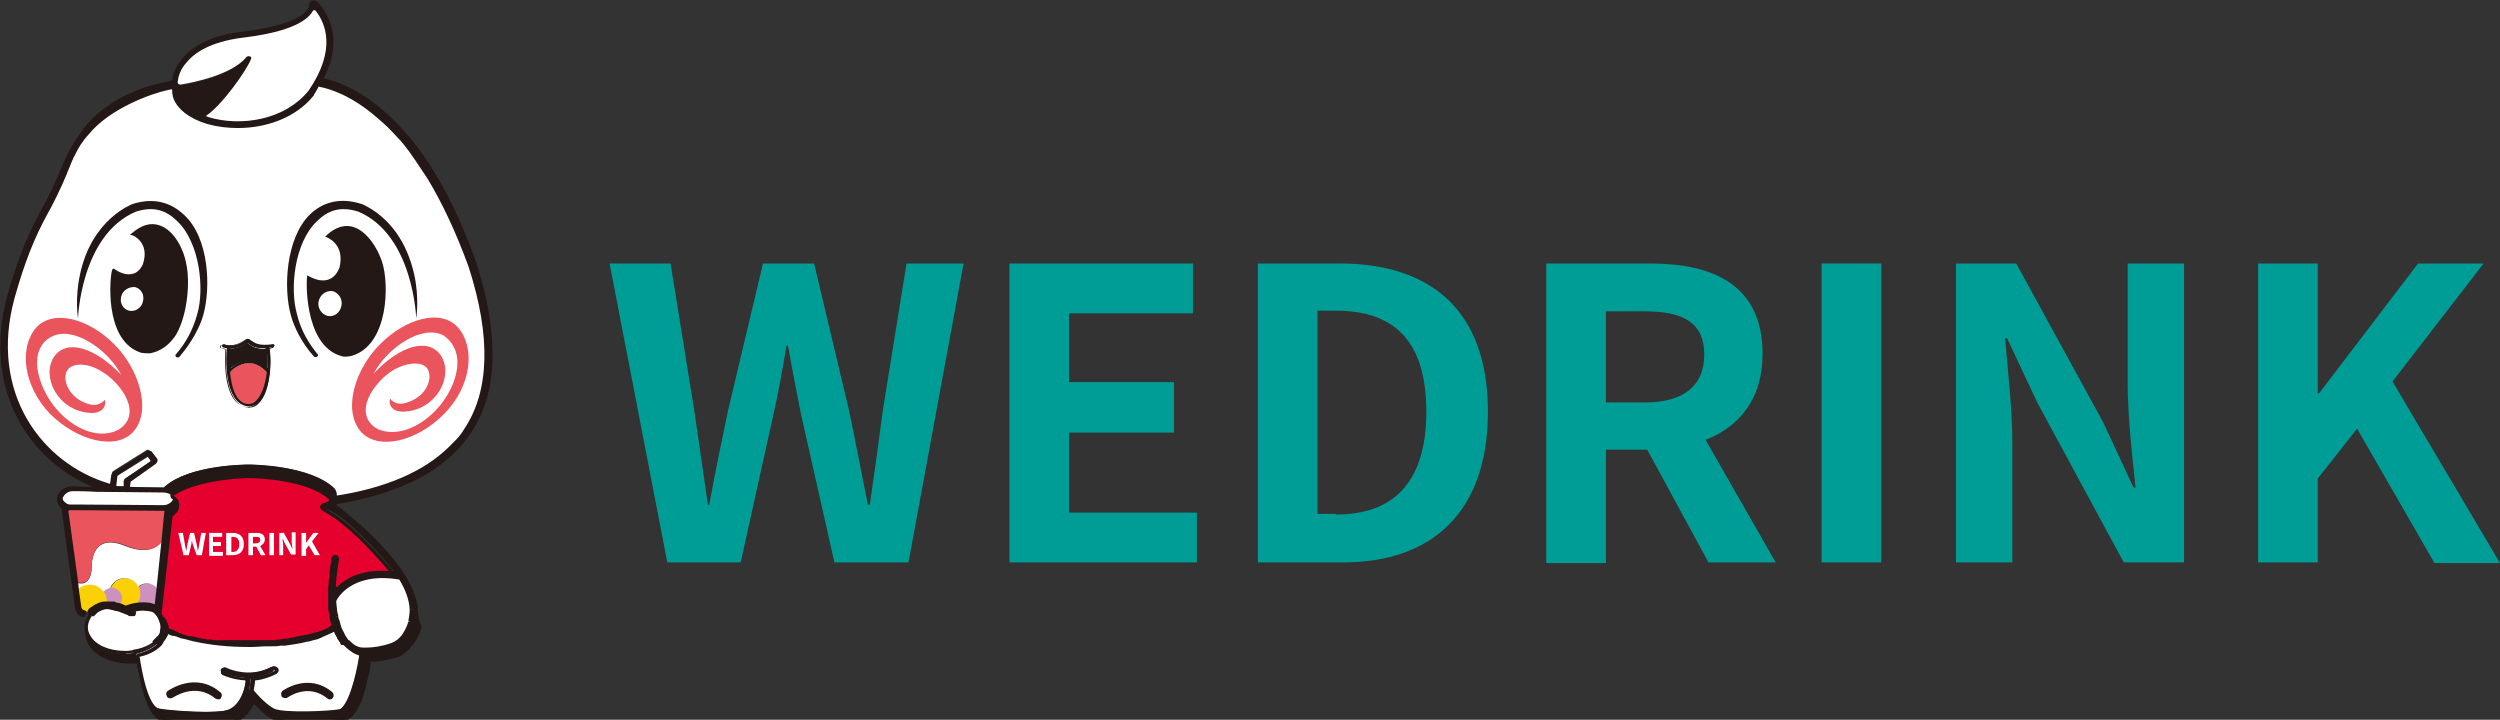
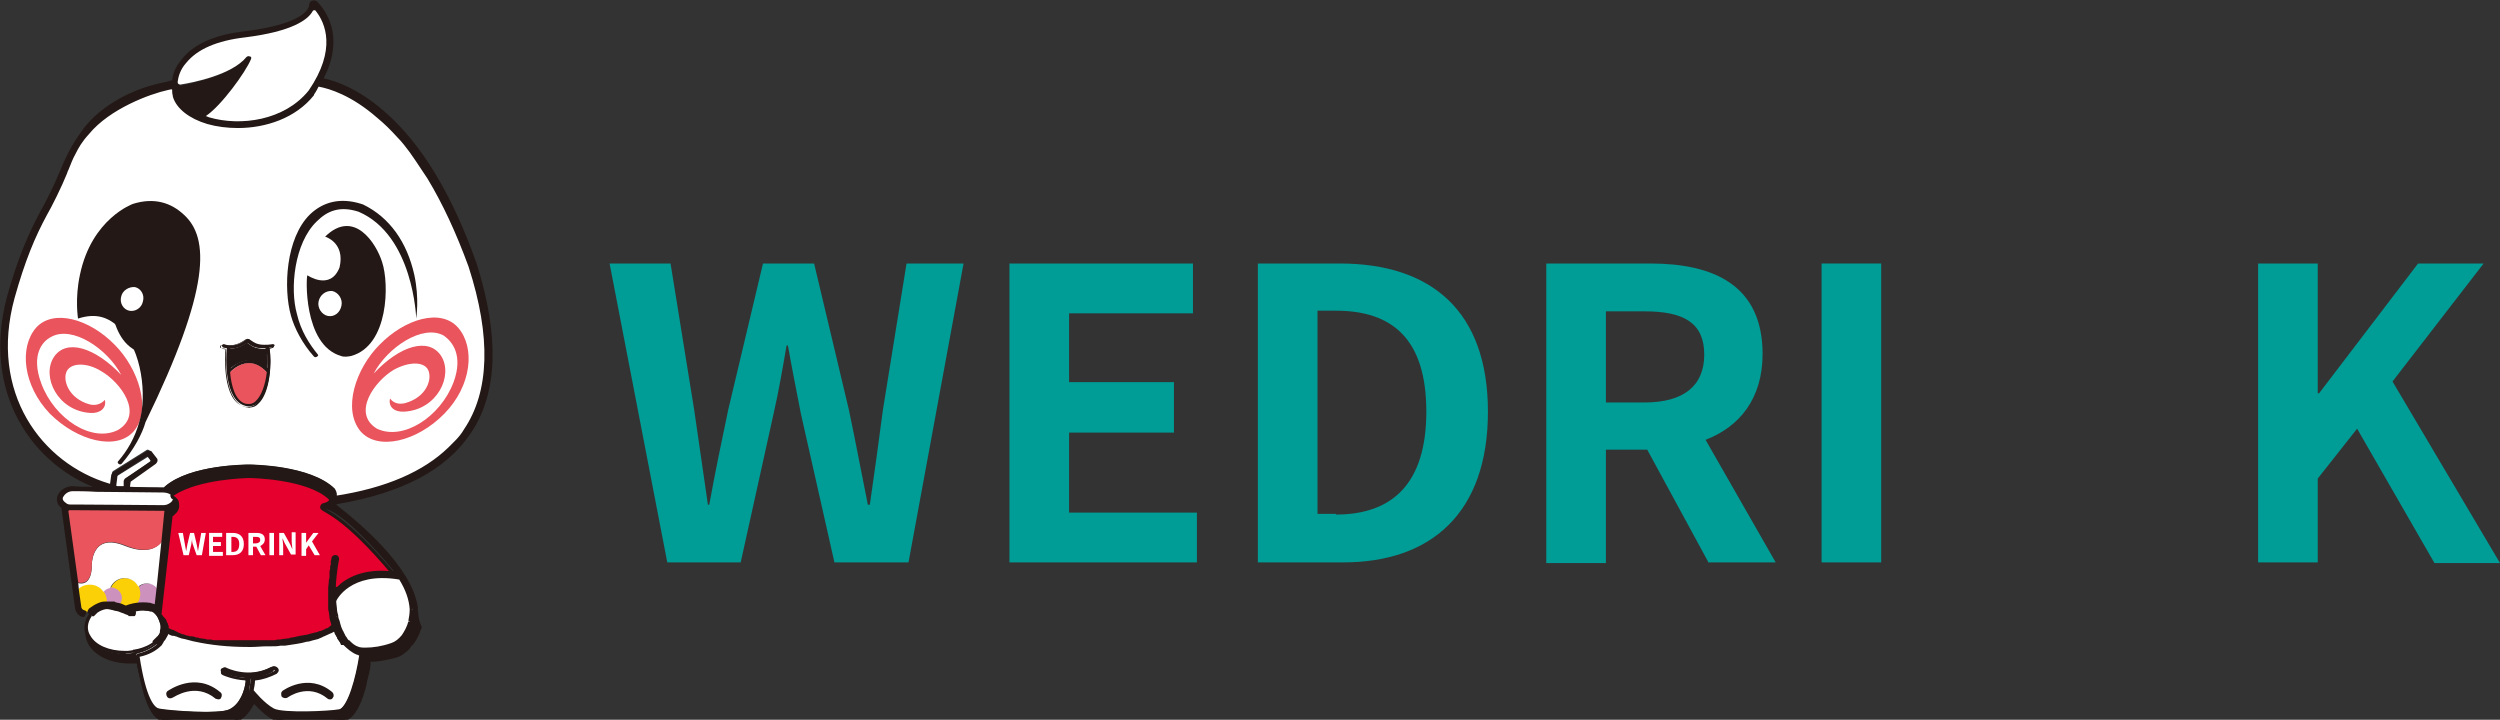
<svg xmlns="http://www.w3.org/2000/svg" version="1.1" id="图层_1" x="0px" y="0px" viewBox="0 0 381.4 109.8" style="enable-background:new 0 0 381.4 109.8;" xml:space="preserve">
  <rect x="0" y="0" width="381.4" height="109.8" fill="#333333" stroke="none" />
  <style type="text/css">
	.st0{fill:#009C96;}
	.st1{fill:#231815;}
	.st2{fill:#231815;stroke:#231815;stroke-width:0.465;stroke-miterlimit:10;}
	.st3{fill:#FFFFFF;}
	.st4{fill:#CD91BE;}
	.st5{fill:#FCD006;}
	.st6{fill:#E9545D;}
	.st7{fill:#231815;stroke:#231815;stroke-width:0.465;stroke-linecap:round;stroke-linejoin:round;stroke-miterlimit:10;}
	.st8{fill:#E5002D;stroke:#231815;stroke-width:0.465;stroke-linecap:round;stroke-linejoin:round;stroke-miterlimit:10;}
</style>
  <g>
    <path class="st0" d="M93,40.2h9.3l3.6,22.3c0.7,4.8,1.4,9.7,2.1,14.5h0.2c0.9-4.9,1.9-9.8,2.9-14.5l5.3-22.3h7.8l5.3,22.3   c1,4.7,1.9,9.6,2.9,14.5h0.3c0.7-4.9,1.4-9.8,2-14.5l3.6-22.3h8.7l-8.4,45.6h-11.3l-5.1-22.6c-0.7-3.6-1.4-7.1-2-10.5H120   c-0.6,3.5-1.2,7-2,10.5l-5,22.6h-11.2L93,40.2z" />
    <path class="st0" d="M154,40.2h28v7.6h-18.9v10.5h16V66h-16v12.2h19.5v7.6H154V40.2z" />
    <path class="st0" d="M191.9,40.2h12.5c13.9,0,22.6,7.2,22.6,22.6c0,15.4-8.6,23-22.1,23h-13V40.2z M203.8,78.5   c8.5,0,13.8-4.6,13.8-15.7c0-11.2-5.3-15.4-13.8-15.4H201v31H203.8z" />
    <path class="st0" d="M260.7,85.9l-9.4-17.3H245v17.3h-9.1V40.2h15.9c9.6,0,17.1,3.3,17.1,13.8c0,6.8-3.5,11.1-8.7,13.1l10.7,18.7   H260.7z M245,61.4h5.9c5.9,0,9.1-2.5,9.1-7.3c0-4.9-3.2-6.6-9.1-6.6H245V61.4z" />
    <path class="st0" d="M277.9,40.2h9.1v45.6h-9.1V40.2z" />
-     <path class="st0" d="M298.3,40.2h9.3l13.3,24.3l4.6,9.9h0.3c-0.5-4.7-1.2-10.8-1.2-16V40.2h8.6v45.6h-9.2l-13.2-24.4l-4.6-9.8h-0.3   c0.4,4.9,1.1,10.7,1.1,15.9v18.3h-8.6V40.2z" />
    <path class="st0" d="M344.5,40.2h9.1V60h0.2l15.1-19.8h10L365,58.2l16.4,27.7h-10l-11.8-20.5l-6,7.6v12.8h-9.1V40.2z" />
  </g>
  <g>
    <g>
      <g>
        <path class="st1" d="M33.6,106.3c-0.1,0.1-0.2,0.1-0.3,0.1c-0.1,0-0.2,0-0.2-0.1c-3.3-2.7-6.7-0.2-6.8-0.2     c-0.2,0.1-0.4,0.1-0.5-0.1c-0.1-0.2-0.1-0.4,0.1-0.5c0,0,4-2.9,7.7,0.2C33.7,105.9,33.7,106.2,33.6,106.3z" />
      </g>
      <g>
        <path class="st1" d="M50.7,106.4c-0.1,0.1-0.2,0.1-0.3,0.1c-0.1,0-0.2,0-0.2-0.1c-3.1-2.6-6.3-0.3-6.4-0.2     c-0.2,0.1-0.4,0.1-0.5-0.1c-0.1-0.2-0.1-0.4,0.1-0.5c0,0,3.8-2.7,7.3,0.2C50.8,106,50.8,106.2,50.7,106.4z" />
      </g>
      <g>
        <path class="st2" d="M63.5,92.8c-0.2,0-0.3,0.1-0.5,0.1h0c0,0-0.1,0-0.2,0V93c0,0,0,0,0,0c0,0.6,0,1.2-0.1,1.8l0,0.1     c-0.2,0.8-0.6,1.6-1,2.2c-0.4,0.6-1,1.1-1.7,1.3c-1.3,0.4-2.6,0.7-4,0.7c-0.5,0-1,0-1.5-0.3c-0.4-0.2-0.8-0.5-1.1-0.8L53,97.8v0     l0,0c-0.2-0.2-0.4-0.4-0.5-0.7c-0.1-0.1-0.2-0.3-0.2-0.4c-0.1-0.1-0.1-0.3-0.2-0.4c-0.2-0.3-0.3-0.7-0.4-1.1     c0-0.1-0.1-0.3-0.1-0.4c-0.1-0.3-0.1-0.5-0.2-0.7v-0.1c-0.1-0.4-0.1-0.7-0.2-1.1c0-0.1,0-0.2,0-0.3c0,0,0,0,0-0.1     c0-0.1,0-0.2,0-0.3V92h0c-0.1,0-0.2,0-0.3-0.1c-0.2,0-0.3-0.1-0.5-0.1c0,0.1,0,0.2,0,0.3v0.1c0,0.1,0,0.2,0,0.3     c0,0.2,0,0.4,0.1,0.6c0,0.3,0.1,0.6,0.1,0.9c0,0.1,0,0.2,0.1,0.4c0,0.1,0,0.2,0.1,0.3c0,0.2,0.1,0.4,0.1,0.6c0,0,0,0-0.1,0.1     c-0.1,0-0.2,0.1-0.3,0.2c0,0-0.1,0-0.1,0.1c-0.1,0.1-0.2,0.1-0.4,0.2c0,0,0,0-0.1,0c0,0-0.1,0-0.1,0.1c-0.1,0-0.1,0.1-0.2,0.1     c0,0,0,0-0.1,0c-0.2,0.1-0.3,0.2-0.6,0.2c-0.2,0.1-0.4,0.2-0.6,0.2c-0.1,0-0.3,0.1-0.4,0.1c-0.1,0-0.3,0.1-0.4,0.1     c-0.3,0.1-0.6,0.2-0.9,0.2c-0.1,0-0.3,0.1-0.5,0.1c0,0-0.1,0-0.1,0c-0.1,0-0.3,0.1-0.4,0.1c-0.2,0-0.3,0.1-0.5,0.1     c-0.1,0-0.3,0.1-0.5,0.1c-0.1,0-0.2,0-0.3,0.1l-0.9,0.1c-0.2,0-0.4,0.1-0.7,0.1c-0.2,0-0.4,0-0.6,0.1c0,0-0.1,0-0.1,0     c-0.2,0-0.3,0-0.5,0h0c-0.1,0-0.2,0-0.3,0h0c-0.1,0-0.1,0-0.1,0c-0.2,0-0.4,0-0.6,0c-0.2,0-0.3,0-0.5,0h-0.7c-0.1,0-0.3,0-0.4,0     h-0.7c-0.3,0-0.6,0-0.9,0h-0.6c-0.2,0-0.4,0-0.6,0c-0.2,0-0.4,0-0.6,0c-0.1,0-0.2,0-0.3,0c-0.2,0-0.3,0-0.5,0c0,0-0.1,0-0.1,0     c0,0,0,0,0,0c-0.1,0-0.2,0-0.3,0c-0.2,0-0.4,0-0.6,0c-0.1,0-0.1,0-0.2,0c-0.1,0-0.1,0-0.2,0c0,0-0.1,0-0.1,0c0,0-0.1,0-0.1,0     c-0.1,0-0.1,0-0.2,0c-0.2,0-0.4,0-0.6-0.1c-0.1,0-0.2,0-0.3,0c-0.1,0-0.2,0-0.2,0c-0.1,0-0.3,0-0.4-0.1c-0.3,0-0.6-0.1-0.8-0.1     c-0.1,0-0.2,0-0.3-0.1c0,0-0.1,0-0.1,0c-0.1,0-0.3,0-0.4-0.1c-0.1,0-0.3-0.1-0.4-0.1c-0.1,0-0.1,0-0.2,0c-0.1,0-0.1,0-0.2,0     c-0.1,0-0.2-0.1-0.3-0.1c0,0-0.1,0-0.1,0c-0.1,0-0.2-0.1-0.3-0.1c-0.1,0-0.1,0-0.2-0.1c0,0-0.1,0-0.1,0c-0.1,0-0.2,0-0.3-0.1     c-0.2-0.1-0.4-0.1-0.5-0.2c-0.2-0.1-0.4-0.2-0.6-0.3h0c-0.1-0.1-0.2-0.1-0.3-0.1c-0.2-0.1-0.3-0.1-0.4-0.2c0,0-0.1,0-0.1,0     c0,0,0,0-0.1,0c0,0-0.1-0.1-0.1-0.1l0,0c0,0,0,0,0,0v0c0-0.1,0-0.3,0-0.4v0c0-0.1,0-0.1-0.1-0.2c0,0,0-0.1,0-0.1     c0-0.1,0-0.1-0.1-0.2c0,0,0,0,0,0c0-0.1-0.1-0.1-0.1-0.2c0,0,0-0.1,0-0.1c0-0.1-0.1-0.1-0.1-0.2c0,0-0.1-0.1-0.1-0.1c0,0,0,0,0,0     c0,0-0.1-0.1-0.1-0.1c0-0.1-0.1-0.1-0.2-0.2c0-0.1-0.1-0.1-0.1-0.2c-0.1-0.1-0.1-0.1-0.2-0.2c0,0-0.4-0.3-0.4-0.3c0,0,0,0,0,0     c0,0,0,0,0,0c0,0,0,0,0,0c-0.1,0-0.2-0.1-0.3-0.1c-0.2-0.1-0.4-0.1-0.6-0.2c-0.7-0.1-1.4-0.1-2.1,0c0,0,0,0,0,0     c-0.7,0.1-1.3,0.3-1.5,0.4c-0.1,0-0.1,0-0.2,0c-0.2-0.1-0.5-0.2-0.7-0.3c-0.3-0.1-0.6-0.1-0.8-0.2c-0.1,0-0.1,0-0.2,0     c-0.1,0-0.3,0-0.4-0.1c-0.1,0-0.3,0-0.4,0c-0.2,0-0.4,0-0.6,0c-0.5,0.1-0.9,0.2-1.3,0.4c-0.1,0-0.1,0.1-0.2,0.1     c-0.1,0.1-0.2,0.1-0.3,0.2c-0.1,0.1-0.2,0.1-0.3,0.2c-0.1,0.1-0.2,0.1-0.2,0.2c-0.1,0.1-0.1,0.1-0.1,0.2c0,0,0,0,0,0.1v0     c0,0,0,0,0,0l0,0c-0.1,0.1-0.1,0.1-0.1,0.2c-0.2,0.4-0.4,0.7-0.4,0.9c-0.3,1-0.2,2,0.3,2.9c1,1.7,3.3,2.8,6.2,2.8h0.3     c0,0,0.2,0,0.4,0c0.2,0,0.6-0.1,0.6,0.1c0.3,2.1,1.2,8.1,3.6,8.7c0.9,0.2,4.3,0.5,7.2,0.5c1.9,0,3.6-0.1,4.3-0.5     c1-0.5,1.7-1.5,2.2-2.4c0.1-0.2,0.4-0.3,0.5-0.1c0.7,0.7,1.7,1.8,2.8,2.3c0.8,0.4,2.6,0.6,4.6,0.6c2.5,0,5.2-0.2,6.1-0.4     c0.4-0.1,0.8-0.4,1.1-0.7c0.4-0.4,0.6-0.8,0.9-1.3c0.3-0.6,0.5-1.1,0.7-1.7c0.2-0.6,0.4-1.2,0.5-1.8c0.1-0.6,0.3-1.2,0.4-1.7     c0.1-0.4,0.2-0.9,0.2-1.4c0-0.1,0-0.2,0-0.3c0,0,0-0.1,0-0.1c0-0.1,0-0.1,0.1-0.1c1.1,0.1,2.2-0.2,3.2-0.4     c0.4-0.1,0.9-0.2,1.3-0.4c0.3-0.1,0.6-0.4,0.9-0.6c0.2-0.2,0.4-0.3,0.6-0.6c0.1-0.1,0.1-0.2,0.2-0.3c0.1-0.1,0.2-0.2,0.3-0.3     c0.4-0.5,0.7-1.1,0.9-1.6c0.1-0.3,0.2-0.6,0.3-0.8C63.5,94.3,63.6,93.5,63.5,92.8z M41.4,108.3c-1.6-0.8-3.2-2.9-3.2-2.9     c0,0,0,0,0-0.1c0.1-0.5,0.2-1,0.2-1.5c0-0.2,0.1-0.3,0.3-0.3c1-0.1,2-0.4,3.1-1c0.1-0.1,0.2-0.2,0.2-0.4c0-0.3-0.3-0.4-0.5-0.3     c-3.6,1.9-7.1,0.2-7.1,0.2c-0.2-0.1-0.4,0-0.5,0.1c-0.1,0.2,0,0.4,0.1,0.5c0.1,0,1.4,0.7,3.3,0.8c0.2,0,0.3,0.1,0.3,0.3     c-0.1,1.6-0.9,3.7-2.5,4.5c-1.5,0.8-9.5,0.3-11-0.1c-1.8-0.4-2.8-5.5-3.2-8.1c0-0.1,0-0.3,0.2-0.3c1-0.3,2.1-0.7,3-1.5     c0.1-0.1,0.1-0.1,0.2-0.2c0,0,0.1-0.1,0.2-0.2c0.1-0.1,0.2-0.2,0.3-0.3c0.1-0.2,0.3-0.5,0.4-0.7c0-0.1,0.1-0.3,0.1-0.4     c0-0.2,0.3-0.3,0.4-0.2h0c0.1,0,0.2,0.1,0.3,0.1c0.1,0,0.3,0.1,0.4,0.1c0.1,0.1,0.3,0.1,0.4,0.2c0.1,0,0.1,0,0.2,0.1     c0.2,0.1,0.4,0.1,0.6,0.2c0.1,0,0.3,0.1,0.4,0.1c0.5,0.1,1,0.3,1.6,0.4c0.3,0.1,0.5,0.1,0.8,0.2c0.4,0.1,0.9,0.1,1.4,0.2     c0,0,0.1,0,0.1,0c0.3,0,0.6,0.1,0.8,0.1c1.4,0.1,3,0.3,4.9,0.3h0.6c0.8,0,1.6,0,2.3,0c0.3,0,0.5,0,0.7-0.1c0.5,0,0.9-0.1,1.3-0.1     c0.2,0,0.4,0,0.6-0.1c0.3,0,0.6-0.1,0.9-0.1c0.4-0.1,0.9-0.1,1.2-0.2c0.4-0.1,0.8-0.2,1.1-0.3c0.3-0.1,0.6-0.1,0.9-0.2     c0.1,0,0.3-0.1,0.4-0.1c0.1,0,0.3-0.1,0.4-0.1c0.2-0.1,0.5-0.2,0.7-0.2c0.1,0,0.2-0.1,0.3-0.1c0.2-0.1,0.3-0.1,0.4-0.2     c0.1-0.1,0.3-0.1,0.4-0.2c0.1,0,0.1,0,0.2-0.1c0.2-0.1,0.3-0.2,0.4-0.2c0.1,0,0.2-0.1,0.3,0c0,0,0.1,0,0.1,0c0,0,0.1,0,0.1,0.1     c0,0,0,0,0.1,0.1c0.1,0.1,0.1,0.3,0.2,0.5c0,0.1,0.1,0.2,0.1,0.3c0.1,0.1,0.1,0.3,0.2,0.4c0,0.1,0.1,0.2,0.2,0.3     c0.1,0.1,0.1,0.2,0.2,0.3c0,0,0,0,0,0.1c0,0,0,0,0,0v0c0.5,0.7,1.2,1.2,2,1.5l0,0c0.1,0,0.1,0,0.3,0.1c0.2,0,0.3,0.1,0.3,0.3     c-0.5,3.2-1.7,8-3.3,8.4C49.9,108.7,42.9,109.1,41.4,108.3z M19.3,99.6c-2.7,0.1-4.9-0.9-5.8-2.4c-0.6-1-0.5-2.2,0.2-3.3v0     c0,0,0.1-0.1,0.1-0.1c0.1-0.1,0.3-0.3,0.4-0.4c0.4-0.3,0.9-0.5,1.4-0.6c0.2,0,0.3,0,0.5,0c0.4,0,0.8,0,1.2,0.1c0,0,0.1,0,0.1,0     c0.1,0,0.3,0.1,0.4,0.1c0.3,0.1,0.6,0.2,0.9,0.3c0.1,0,0.2,0.1,0.3,0.1c0.1,0,0.1,0.1,0.2,0.1c0.1,0,0.2,0.1,0.2,0.1     c0.1,0,0.1,0,0.1,0.1c0,0,0,0,0,0c0,0,0.1,0,0.1,0c0,0,0.1,0,0.1,0c0,0,0.1,0,0.1,0c0,0,0.1,0,0.1-0.1c0.1,0,0.1-0.1,0.1-0.2     c0,0,0-0.1,0-0.1c0-0.1-0.1-0.3-0.2-0.3c-0.1,0-0.1-0.1-0.2-0.1c0.4-0.1,1-0.2,1.7-0.2c0.2,0,0.4,0,0.6,0c0.2,0,0.4,0.1,0.6,0.1     c0.1,0,0.3,0.1,0.4,0.1c0.1,0,0.2,0.1,0.3,0.1c0.1,0,0.1,0.1,0.2,0.2c0.1,0.1,0.1,0.1,0.2,0.2c0.3,0.3,0.5,0.8,0.7,1.3     c0,0,0,0,0,0c0,0.4,0,0.8,0,1.2c0,0.2-0.1,0.4-0.1,0.5c0,0.1-0.1,0.2-0.1,0.3c-0.1,0.1-0.1,0.3-0.3,0.4c0,0,0,0,0,0     c0,0.1-0.1,0.1-0.2,0.2c-0.2,0.2-0.4,0.4-0.6,0.6c-0.9,0.7-2.1,1-2.9,1.2h-0.1c0,0-0.1,0-0.1,0C19.7,99.6,19.4,99.6,19.3,99.6z" />
      </g>
      <g>
        <path class="st3" d="M24.7,96.2c0,0.2-0.1,0.4-0.1,0.5c0,0.1-0.1,0.2-0.1,0.3c-0.1,0.2-0.2,0.3-0.3,0.5c0,0,0,0,0,0     c-0.1,0.1-0.1,0.1-0.2,0.2c-0.2,0.2-0.4,0.4-0.6,0.6c0,0,0,0,0,0c-0.9,0.7-2.1,1-2.9,1.2c0,0-0.1,0-0.1,0c-0.1,0-0.1,0-0.1,0.1     c-0.5,0.1-0.9,0.1-0.9,0.1c-2.7,0.1-4.9-0.9-5.8-2.4c-0.6-1-0.5-2.2,0.2-3.3l0,0c0-0.1,0.1-0.1,0.1-0.2c0.5-0.6,1.2-0.9,1.8-1     c0.2,0,0.3,0,0.5,0c0.4,0,0.8,0.1,1.2,0.2c0.1,0,0.1,0,0.2,0c0.2,0,0.3,0.1,0.4,0.1c0.3,0.1,0.6,0.2,0.9,0.3     c0.1,0.1,0.2,0.1,0.3,0.2c0.1,0,0.1,0.1,0.2,0.1c0.1,0,0.2,0.1,0.2,0.1c0.1,0,0.1,0.1,0.1,0.1c0,0,0,0,0,0c0,0,0.1,0,0.1,0     c0,0,0.1,0,0.1,0c0,0,0.1,0,0.1,0c0,0,0.1,0,0.1-0.1h0c0.1,0,0.1-0.1,0.1-0.2v0c0-0.1,0-0.3-0.2-0.4c-0.1,0-0.1-0.1-0.2-0.1     c0.6-0.2,1.5-0.3,2.3-0.2c0.2,0,0.4,0.1,0.6,0.1c0.1,0,0.3,0.1,0.4,0.2c0.1,0,0.2,0.1,0.2,0.1s0.2,0.1,0.2,0.2c0,0,0,0,0,0     c0.1,0.1,0.1,0.1,0.2,0.2c0.3,0.3,0.5,0.8,0.7,1.3c0,0,0,0,0,0C24.8,95.4,24.8,95.8,24.7,96.2z" />
        <path class="st1" d="M19.1,99.8c-2.6,0-4.8-1-5.7-2.5c-0.6-1.1-0.6-2.4,0.3-3.6l0.2,0.1l-0.2-0.2c0,0,0.1-0.1,0.1-0.1     c0.5-0.6,1.2-1,2-1.1c0.5-0.1,1.1,0,1.8,0.1c0.1,0,0.1,0,0.2,0c0.1,0,0.3,0.1,0.4,0.1c0.3,0.1,0.6,0.2,0.9,0.3     c0.1,0,0.2,0.1,0.2,0.1l0.3,0.1c0.1,0,0.2,0.1,0.2,0.1c0,0,0.1,0,0.1,0.1c0,0,0,0,0.1,0l0.1,0l0.1,0c0,0,0,0,0-0.1     c0,0,0-0.1-0.1-0.1c-0.1,0-0.1-0.1-0.2-0.1L19.3,93l0.7-0.2c0.6-0.2,1.6-0.3,2.4-0.2c0.3,0,0.5,0.1,0.7,0.2     c0.1,0,0.3,0.1,0.4,0.2c0.1,0,0.2,0.1,0.2,0.1c0.1,0.1,0.1,0.1,0.2,0.1h0.2l0,0.1c0.1,0.1,0.1,0.1,0.1,0.2     c0.3,0.4,0.6,0.9,0.7,1.4l0,0.1c0.1,0.4,0.1,0.8,0,1.2l0,0c0,0.2-0.1,0.4-0.2,0.6c0,0.1-0.1,0.1-0.1,0.2l0,0.1     c-0.1,0.1-0.1,0.2-0.2,0.3l0,0l-0.2,0.2c0,0,0,0,0,0l-0.1,0.1c0,0-0.1,0.1-0.1,0.1c0,0.1-0.1,0.1-0.2,0.2h0.1l-0.6,0.4     c-1,0.7-2.2,1.1-3,1.2l0,0l0,0c0,0,0,0-0.1,0l-0.1,0c-0.5,0.1-0.9,0.1-0.9,0.1C19.2,99.8,19.2,99.8,19.1,99.8z M16.2,92.9     c-0.2,0-0.3,0-0.5,0c-0.7,0.1-1.2,0.4-1.7,0.9c0,0-0.1,0.1-0.1,0.1L14,94c-0.7,1-0.8,2.1-0.2,3c0.8,1.4,2.8,2.3,5.3,2.3     c0.1,0,0.2,0,0.3,0c0,0,0.3,0,0.8-0.1c0.1,0,0.1-0.1,0.2-0.1c0,0,0.1,0,0.1,0c0.7-0.1,1.7-0.4,2.5-0.9l0.3-0.2     c0.3-0.2,0.4-0.4,0.6-0.5c0-0.1,0.1-0.1,0.1-0.2l0-0.1h0c0.1-0.1,0.1-0.2,0.2-0.3c0-0.1,0.1-0.2,0.1-0.2c0.1-0.1,0.1-0.3,0.1-0.5     c0.1-0.3,0.1-0.7,0-1.1c-0.1-0.5-0.3-1-0.6-1.3c0,0-0.1-0.1-0.1-0.1h0l-0.1-0.1c0,0-0.1-0.1-0.1-0.1c-0.1,0-0.1-0.1-0.2-0.1     c-0.1-0.1-0.2-0.1-0.4-0.1c-0.2-0.1-0.4-0.1-0.6-0.1c-0.6-0.1-1.2,0-1.7,0.1c0.1,0.1,0.1,0.3,0.1,0.4l0,0c0,0.1-0.1,0.3-0.2,0.3     l-0.1,0c0,0-0.1,0-0.1,0c-0.1,0-0.1,0-0.3,0l-0.1,0c0,0-0.1,0-0.1,0l-0.1,0c-0.1,0-0.1,0-0.1-0.1c-0.1,0-0.1-0.1-0.2-0.1     l-0.3-0.1c-0.1,0-0.1-0.1-0.2-0.1c-0.3-0.1-0.6-0.2-0.8-0.3c-0.1,0-0.3-0.1-0.4-0.1c-0.1,0-0.1,0-0.1,0     C17,93,16.6,92.9,16.2,92.9z M19.7,93.9C19.7,93.9,19.7,94,19.7,93.9L19.7,93.9z" />
      </g>
      <g>
        <path class="st3" d="M54.6,99.7c-0.1,0-0.1,0-0.3-0.1l0,0c-0.8-0.4-1.5-0.9-2-1.6h0v0c0,0,0,0,0,0c0,0,0,0-0.1-0.1     c-0.1-0.1-0.1-0.2-0.2-0.3c-0.1-0.1-0.1-0.2-0.2-0.3c-0.1-0.1-0.2-0.3-0.2-0.4c-0.1-0.1-0.1-0.2-0.2-0.3     c-0.1-0.2-0.2-0.3-0.2-0.5c0,0,0-0.1-0.1-0.1c0,0,0,0-0.1-0.1c0,0-0.1,0-0.1,0c-0.1,0-0.2,0-0.3,0c-0.1,0.1-0.3,0.1-0.4,0.2     c-0.1,0-0.1,0.1-0.2,0.1c-0.1,0.1-0.3,0.1-0.4,0.2c-0.1,0.1-0.3,0.1-0.5,0.2c-0.1,0-0.2,0.1-0.3,0.1c-0.2,0.1-0.5,0.2-0.7,0.3     c-0.1,0-0.3,0.1-0.4,0.1c-0.1,0-0.3,0.1-0.4,0.1c-0.3,0.1-0.6,0.2-0.9,0.2c-0.9,0.2-2,0.4-3.2,0.6c-0.2,0-0.4,0.1-0.6,0.1     c-0.4,0.1-0.9,0.1-1.3,0.1c-0.2,0-0.5,0-0.7,0c-0.7,0-1.5,0.1-2.3,0.1h-0.6c-3.4,0-6-0.3-8-0.8c0,0,0,0,0,0     c-0.6-0.1-1.1-0.3-1.6-0.4c-0.2-0.1-0.3-0.1-0.5-0.1c-0.3-0.1-0.6-0.2-0.8-0.3l0,0c-0.2-0.1-0.3-0.1-0.4-0.2l0,0     c-0.1-0.1-0.3-0.1-0.4-0.2c0,0,0,0,0,0c-0.1-0.1-0.2-0.1-0.3-0.1c-0.2-0.1-0.4,0-0.5,0.2c0,0.1-0.1,0.3-0.1,0.4     c-0.1,0.2-0.2,0.5-0.4,0.7c-0.1,0.1-0.2,0.2-0.3,0.3v0c-0.1,0.1-0.1,0.1-0.2,0.2c-0.9,0.9-2.1,1.4-3.2,1.7     c-0.2,0-0.2,0.2-0.2,0.3c0.4,2.6,1.4,7.6,3.2,8.1c1.6,0.4,9.5,0.9,11,0.1c1.6-0.8,2.4-2.9,2.5-4.5c0-0.2-0.1-0.3-0.3-0.3     c-1.9-0.1-3.2-0.8-3.3-0.8c-0.2-0.1-0.3-0.3-0.2-0.5c0.1-0.2,0.3-0.2,0.5-0.1c0,0,3.5,1.7,7.1-0.2c0.2-0.1,0.5,0,0.5,0.3     c0,0.2-0.1,0.3-0.2,0.4c-1.1,0.6-2.2,0.9-3.1,1c-0.2,0-0.3,0.1-0.3,0.3c0,0.4-0.1,0.9-0.2,1.5c0,0,0,0,0.1,0.1     c0,0,1.6,2.1,3.2,2.9c1.4,0.8,8.5,0.4,10.2,0.1c1.6-0.4,2.8-5.2,3.3-8.4C54.9,99.8,54.8,99.7,54.6,99.7z M33.6,106.3     c-0.1,0.1-0.2,0.1-0.3,0.1c-0.1,0-0.2,0-0.2-0.1c-3.3-2.7-6.7-0.2-6.8-0.2c-0.2,0.1-0.4,0.1-0.5-0.1c-0.1-0.2-0.1-0.4,0.1-0.5     c0,0,4-2.9,7.7,0.2C33.7,105.9,33.7,106.2,33.6,106.3z M50.7,106.4c-0.1,0.1-0.2,0.1-0.3,0.1c-0.1,0-0.2,0-0.2-0.1     c-3.1-2.6-6.3-0.3-6.4-0.2c-0.2,0.1-0.4,0.1-0.5-0.1c-0.1-0.2-0.1-0.4,0.1-0.5c0,0,3.8-2.7,7.3,0.2     C50.8,106,50.8,106.2,50.7,106.4z" />
        <path class="st1" d="M31.2,109.1c-2.8,0-6.1-0.3-7.1-0.5c-1.4-0.4-2.5-3.1-3.4-8.3c0-0.3,0.1-0.5,0.4-0.6     c1.3-0.3,2.3-0.9,3.1-1.6c0,0,0.1-0.1,0.1-0.1l0.1-0.1c0.1-0.1,0.2-0.2,0.2-0.3c0.1-0.2,0.3-0.4,0.4-0.7l0-0.1     c0-0.1,0.1-0.2,0.1-0.3c0.1-0.2,0.2-0.3,0.3-0.4c0.1-0.1,0.3-0.1,0.5,0c0.1,0,0.1,0.1,0.2,0.1l0,0h0.2v0.1c0.1,0,0.1,0.1,0.2,0.1     l0,0c0.1,0,0.2,0.1,0.4,0.1l0.1,0c0.2,0.1,0.5,0.2,0.8,0.3l0.5,0.1c0.5,0.1,1,0.3,1.6,0.4c2.3,0.5,5,0.8,7.9,0.8h0.6     c0.8,0,1.5,0,2.3-0.1l0.7,0c0.5,0,0.9-0.1,1.3-0.1c0.1,0,0.3,0,0.4,0l0.3,0c1.1-0.1,2.2-0.3,3.2-0.6c0.3-0.1,0.6-0.1,0.9-0.2     c0.1,0,0.3-0.1,0.4-0.1S48,97,48.2,97c0.3-0.1,0.5-0.2,0.7-0.3c0.1,0,0.2-0.1,0.2-0.1l1.1-0.5c0.2-0.1,0.3-0.1,0.4-0.2     c0.2-0.1,0.3-0.1,0.5-0.1c0,0,0.1,0,0.2,0.1c0,0,0.1,0.1,0.1,0.1c0,0,0.1,0.1,0.1,0.1c0.1,0.2,0.1,0.3,0.2,0.5     c0,0.1,0.1,0.2,0.1,0.3c0.1,0.1,0.1,0.3,0.2,0.4c0.1,0.1,0.1,0.2,0.2,0.3c0.1,0.1,0.1,0.2,0.2,0.2h0l0.1,0.1c0,0,0,0,0,0l0.1,0.1     l0,0c0.5,0.6,1.1,1.1,1.9,1.4l0.1,0c0,0,0.1,0,0.1,0l0,0c0.3,0.1,0.5,0.3,0.5,0.6c-0.2,1.4-1.4,8.1-3.5,8.6     c-1.5,0.3-8.8,0.7-10.4-0.1c-1.5-0.8-3-2.6-3.2-3l-0.1-0.1l0-0.2c0.1-0.5,0.2-1,0.2-1.4c0-0.3,0.2-0.5,0.5-0.5     c1.1-0.1,2.1-0.4,3.1-0.9c0,0,0.1-0.1,0.1-0.1c0-0.1,0-0.1-0.1-0.1c0,0-0.1,0-0.1,0c-3.7,2-7.2,0.3-7.4,0.2c-0.1,0-0.1,0-0.2,0     c0,0,0,0.1,0,0.1c0,0,0,0.1,0.1,0.1c0.2,0.1,1.5,0.7,3.2,0.8c0.1,0,0.3,0.1,0.4,0.2c0.1,0.1,0.2,0.3,0.1,0.4     c-0.1,1.7-1,3.9-2.6,4.7C34.7,109,33.1,109.1,31.2,109.1z M24.8,98.2L24.8,98.2l-0.1,0.2c0,0-0.1,0.1-0.1,0.1     c-0.8,0.8-1.9,1.4-3.3,1.7c1,6.5,2.3,7.8,3,7.9c1.5,0.3,9.4,0.9,10.8,0.1c1.5-0.7,2.2-2.7,2.4-4.3l-0.1-0.1     c-1.8-0.1-3.2-0.7-3.4-0.8c-0.2-0.1-0.3-0.2-0.3-0.4c0-0.2,0-0.3,0.1-0.5c0.2-0.3,0.5-0.4,0.8-0.2c0,0,3.4,1.7,6.9-0.2     c0.2-0.1,0.4-0.1,0.6,0c0.2,0.1,0.3,0.2,0.4,0.4c0.1,0.3-0.1,0.5-0.3,0.7c-1,0.5-2.1,0.9-3.2,1c0,0-0.1,0-0.1,0.1     c0,0.4-0.1,0.9-0.2,1.4c0,0,0,0,0,0l0,0c0,0,1.6,2,3.1,2.8c1.4,0.7,8.4,0.4,10,0.1c1.3-0.3,2.5-4.5,3.1-8.2c0,0,0,0-0.1,0     c-0.1,0-0.1,0-0.2-0.1l-0.1,0c-0.8-0.3-1.5-0.9-2.1-1.5H52l0-0.2c-0.1-0.1-0.1-0.2-0.2-0.3c-0.1-0.1-0.1-0.2-0.2-0.3     c-0.1-0.1-0.2-0.3-0.2-0.4c-0.1-0.1-0.1-0.2-0.2-0.3c-0.1-0.2-0.2-0.3-0.2-0.5c-0.1,0-0.1,0-0.1,0c-0.2,0.1-0.3,0.2-0.4,0.2     l-1.1,0.5c-0.1,0-0.2,0.1-0.2,0.1c-0.2,0.1-0.5,0.2-0.7,0.3c-0.1,0-0.3,0.1-0.4,0.1c-0.1,0-0.3,0.1-0.4,0.1     c-0.3,0.1-0.6,0.2-0.9,0.2c-1,0.3-2.1,0.4-3.3,0.6l-0.3,0c-0.1,0-0.3,0-0.4,0c-0.4,0.1-0.9,0.1-1.4,0.1l-0.7,0     c-0.8,0-1.5,0.1-2.3,0.1h-0.6c-3,0-5.7-0.3-8-0.8c-0.6-0.1-1.1-0.3-1.6-0.4l-0.5-0.1c-0.3-0.1-0.6-0.2-0.8-0.3l-0.1,0     c-0.1-0.1-0.3-0.1-0.4-0.1l-0.1,0c-0.1,0-0.2-0.1-0.3-0.1l-0.2-0.1c-0.1,0-0.1-0.1-0.2-0.1c0,0,0,0-0.1,0c0,0,0,0-0.1,0.1     c0,0.1-0.1,0.2-0.1,0.3l0,0.1c-0.1,0.3-0.3,0.5-0.4,0.8C25,98,24.9,98.1,24.8,98.2z M50.4,106.7c-0.1,0-0.3,0-0.4-0.1     c-3-2.5-6.1-0.2-6.1-0.2c-0.3,0.2-0.7,0.1-0.9-0.1c-0.1-0.1-0.1-0.3-0.1-0.5c0-0.2,0.1-0.3,0.2-0.4c0,0,3.9-2.9,7.6,0.2     c0.1,0.1,0.2,0.3,0.2,0.4c0,0.2,0,0.3-0.1,0.4C50.7,106.6,50.6,106.7,50.4,106.7z M47,104.9c1,0,2.2,0.3,3.3,1.3     c0,0,0.1,0.1,0.2,0l0,0c0,0,0-0.1,0-0.1c0,0,0-0.1,0-0.1c-3.4-2.8-7-0.2-7-0.2c0,0,0,0.1-0.1,0.1c0,0,0,0.1,0,0.1     c0,0.1,0.1,0.1,0.2,0C43.6,106,45.1,104.9,47,104.9z M33.3,106.7c-0.1,0-0.3-0.1-0.4-0.1c-3.1-2.6-6.4-0.2-6.5-0.2     c-0.3,0.2-0.7,0.2-0.9-0.1c-0.2-0.3-0.2-0.7,0.1-0.9c0.2-0.1,4.2-3,8,0.2c0.3,0.2,0.3,0.6,0.1,0.9l0,0     C33.7,106.6,33.5,106.7,33.3,106.7z M29.7,104.9c1.1,0,2.3,0.3,3.5,1.3c0.1,0,0.1,0,0.2,0c0-0.1,0-0.1,0-0.2     c-3.5-2.9-7.2-0.3-7.4-0.2c0,0-0.1,0.1,0,0.2c0,0,0.1,0.1,0.2,0C26.2,106,27.7,104.9,29.7,104.9z" />
      </g>
    </g>
    <g>
      <path class="st3" d="M71,65.6c-3.6,5.3-10.1,8.8-20,10.3c0-0.1,0.1-0.1,0.1-0.2c0.1-0.2,0.2-0.6-0.2-1.1l0-0.1    c-3.6-3.5-12.4-3.6-12.8-3.6c0,0-0.1,0-0.1,0c0,0-0.1,0-0.1,0c-0.4,0-8.9,0-12.7,3.3c-0.1,0.1-0.1,0.1-0.1,0.2c-0.1,0-0.2,0-0.3,0    c-1.3,0-3.2-0.1-5-0.1c-0.2,0-0.3-0.2-0.3-0.4l0.1-0.7c0-0.1,0.1-0.2,0.1-0.2l3.8-2.7c0.1-0.1,0.2-0.2,0.2-0.3v0    c0-0.1,0-0.2-0.1-0.3l-0.7-0.9c-0.1-0.1-0.2-0.1-0.3-0.2l0,0c-0.1,0-0.2,0-0.3,0.1l-5.1,3.2l-0.1,0.2L17,74c0,0.1-0.1,0.1-0.2,0.1    c-0.1,0-0.2-0.1-0.2-0.1C6.2,70.9-2,60,2,45.4c1.6-5.7,3.1-9.3,5-12.8c0.6-1.1,2.2-4.2,3-6.2c1.2-3,1.5-3.9,3.4-6.2    c3.2-3.9,9.4-6.2,12.2-6.8c0.1,0,0.4-0.1,0.5-0.1c0.2-0.1,0.3,0.1,0.4,0.3c0,0.1,0,0.3,0,0.3c0.1,2,2.1,3.8,5.3,4.8    c1.4,0.4,3,0.6,4.6,0.6c4.2,0,8.6-1.5,11.4-4.9c0,0,0,0,0-0.1c0.3-0.4,0.5-0.8,0.8-1.2c0.1-0.1,0.2-0.2,0.3-0.1    c1.6,0.3,5,1.3,9,4.8c5.6,4.8,10.3,12.5,14,22.9C75.2,51.4,74.9,59.8,71,65.6z" />
    </g>
    <g>
      <path class="st1" d="M17,73.8L17,73.8C17,73.8,17,73.8,17,73.8L17,73.8z" />
    </g>
    <g>
      <path class="st4" d="M24.4,90.4l-0.2,1.8c-0.1,0.2-0.3,0.4-0.5,0.6c-0.9-0.4-1.9-0.4-2.7-0.3c-0.1-0.1-0.2-0.2-0.2-0.3    c0,0,0,0,0,0c-0.2-0.3-0.3-0.7-0.3-1.1c0-0.6,0.3-1.2,0.7-1.6c0.4-0.3,0.8-0.5,1.3-0.5c0.7,0,1.3,0.3,1.7,0.9    C24.2,90.1,24.3,90.2,24.4,90.4z" />
    </g>
    <g>
      <path class="st5" d="M21.4,90.6c0,0.6-0.2,1.2-0.6,1.6c0,0,0,0,0,0c-0.1,0.1-0.1,0.1-0.2,0.2c-0.6,0.1-1.1,0.3-1.3,0.3    c-0.1,0-0.1,0-0.2,0c-0.5-0.2-1.1-0.4-1.7-0.5c0,0-0.1-0.1-0.1-0.1c0,0,0,0-0.1-0.1c-0.3-0.4-0.5-0.9-0.5-1.4    c0-0.3,0.1-0.6,0.2-0.9c0.4-0.9,1.2-1.5,2.2-1.5c0.9,0,1.7,0.5,2.1,1.3C21.3,89.8,21.4,90.2,21.4,90.6z" />
    </g>
    <g>
      <path class="st4" d="M18.6,91.2c0,0.4-0.1,0.8-0.4,1c0,0,0,0,0,0.1c-0.3-0.1-0.6-0.2-1-0.2c-0.3-0.1-0.6-0.1-1-0.1    c-0.2,0-0.4,0-0.6,0c0,0,0,0,0-0.1c-0.1-0.2-0.2-0.5-0.2-0.7c0-0.4,0.1-0.7,0.4-1c0.2-0.3,0.6-0.5,1-0.6c0.1,0,0.1,0,0.2,0    C17.9,89.7,18.6,90.4,18.6,91.2z" />
    </g>
    <g>
      <path class="st5" d="M13.2,93.5c0.8-1,1.9-1.4,3.1-1.4c0,0,0-0.1,0-0.1c0,0,0,0,0-0.1c0-0.1,0-0.2,0-0.2c0-0.5-0.2-1.1-0.5-1.5    c-0.5-0.7-1.2-1.1-2.1-1.1c-0.8,0-1.4,0.3-1.9,0.8v0c0,0-0.1,0.1-0.1,0.1l0.3,2.3c0,0.1,0,0.2,0,0.3L13.2,93.5z" />
    </g>
    <g>
      <path class="st3" d="M22.9,70.4L19.2,73l-0.1,0.2l0,1c0,0.2-0.1,0.2-0.3,0.3c-0.4,0-0.8,0-0.8,0c-0.2,0-0.5-0.1-0.5-0.3l0.3-1.4    c0-0.1,0.1-0.2,0.1-0.2l4.5-2.8c0.1-0.1,0.3-0.1,0.4,0.1l0.2,0.3C23.1,70.1,23,70.3,22.9,70.4z" />
    </g>
    <g>
      <path class="st3" d="M26.5,76.2c0,0.3-0.2,0.6-0.5,0.8c-0.3,0.2-0.7,0.3-1,0.3h0c-2.2,0-9.4-0.1-13.4-0.1h-0.8    c-0.3,0-0.6-0.1-0.8-0.3c-0.6-0.4-0.7-0.9-0.4-1.3c0.3-0.5,0.9-0.8,1.6-0.8c0.8,0,2.1,0,3.6,0.1c3.2,0,7.5,0.1,10.1,0.1    c0.5,0,1,0.1,1.4,0.4c0,0,0.1,0,0.1,0.1C26.5,75.7,26.5,75.9,26.5,76.2z" />
    </g>
    <g>
      <g>
        <g>
          <g>
            <path class="st1" d="M38,62c-0.2,0-0.4,0-0.6-0.1c-3.1-0.8-3-7-2.8-8.8c0,0,0,0,0,0c-0.3,0-0.6-0.1-0.6-0.1l-0.2-0.3l0.3-0.2       c0.2,0,0.5,0.2,1,0.2c0.6,0,1.4-0.1,2.3-0.8c0.1-0.1,0.3-0.2,0.4-0.2c0.2,0,0.4,0.2,0.6,0.3c0.3,0.2,0.8,0.6,1.9,0.6       c0.4,0,0.8,0,1.3-0.1c0,0,0,0,0,0c0.2,0,0.3,0.1,0.3,0.2l-0.2,0.3l0,0L41.1,53c0.4,2.1,0.1,6.8-1.7,8.4       C39,61.8,38.8,61.9,38,62L38,62z M38,55.4c-1.6,0-2.8,1.3-2.8,1.3c0.2,2.8,1,4.4,2.3,4.8c0.1,0,0.3,0,0.4,0       c0.4,0,0.7-0.1,1-0.4c0.8-0.7,1.5-2.4,1.7-4.4C39.8,55.9,38.9,55.4,38,55.4L38,55.4L38,55.4z M37.7,52.2c-1,0.8-2,0.9-2.6,0.9       c0,0.5,0,1.8,0.1,3.1c0.4-0.4,1.5-1.3,2.9-1.3c1,0,1.9,0.4,2.7,1.2c0-1.1,0-2.3-0.2-3.1c-0.1,0-0.3,0.1-0.4,0.1       c-1.3,0-1.9-0.4-2.2-0.7L37.7,52.2L37.7,52.2L37.7,52.2L37.7,52.2z" />
          </g>
          <g>
            <path class="st1" d="M37.7,51.8c0.2,0,0.4,0.1,0.5,0.3c0.3,0.2,0.8,0.6,1.9,0.6c0.4,0,0.8,0,1.3-0.1c0,0,0,0,0,0       c0.1,0,0.2,0.1,0.2,0.2c0,0.1-0.1,0.2-0.2,0.2c-0.2,0-0.3,0.1-0.5,0.1c0.4,2.3,0,6.8-1.7,8.4c-0.4,0.4-0.6,0.5-1.4,0.6       c-0.2,0-0.4,0-0.6-0.1c-3.3-0.9-2.9-7.8-2.8-8.8c-0.4,0-0.7-0.1-0.7-0.1c-0.1,0-0.2-0.2-0.1-0.3c0-0.1,0.1-0.1,0.2-0.1       c0,0,0.1,0,0.1,0c0,0,0.4,0.1,1,0.1c0.6,0,1.5-0.2,2.4-0.8C37.5,51.8,37.6,51.8,37.7,51.8L37.7,51.8z M35.1,56.2       c0.5-0.4,1.6-1.3,3-1.3h0c1,0,1.9,0.4,2.7,1.2c0.1-1.2,0-2.4-0.1-3.2c-0.2,0-0.3,0-0.4,0c-1.2,0-1.8-0.4-2.2-0.7       c-0.1-0.1-0.2-0.2-0.3-0.2c0,0,0,0-0.1,0l0,0c-1,0.7-1.9,0.9-2.6,0.9C35,53.5,35,54.8,35.1,56.2L35.1,56.2z M37.9,61.6       c0.4,0,0.7-0.2,1.1-0.4c0.9-0.8,1.5-2.6,1.7-4.4c0,0,0,0-0.1,0c-0.8-0.9-1.7-1.3-2.6-1.3h0c-1.6,0-2.8,1.3-2.8,1.3       c0,0-0.1,0-0.1,0.1c0.2,2.1,0.8,4.3,2.4,4.8C37.7,61.6,37.8,61.6,37.9,61.6L37.9,61.6z M37.7,51.7c-0.1,0-0.3,0.1-0.4,0.2       c-0.9,0.6-1.7,0.8-2.3,0.8c-0.5,0-0.8-0.1-0.9-0.1c0,0-0.1,0-0.1,0c-0.1,0-0.2,0.1-0.3,0.2c0,0.1,0,0.1,0,0.2       c0,0.1,0.1,0.1,0.2,0.2c0,0,0.3,0.1,0.6,0.1c-0.1,1.5-0.3,7.9,2.9,8.8c0.2,0,0.5,0.1,0.6,0.1c0.8-0.1,1-0.2,1.4-0.6       c1.8-1.6,2.1-6.2,1.7-8.4c0.1,0,0.2,0,0.4-0.1c0.1,0,0.2-0.1,0.2-0.1c0-0.1,0.1-0.1,0-0.2c0-0.1-0.2-0.2-0.3-0.2c0,0,0,0-0.1,0       c-0.5,0.1-0.9,0.1-1.3,0.1c-1,0-1.5-0.4-1.8-0.6C38.2,51.8,38,51.7,37.7,51.7L37.7,51.7z M35.1,53.2c0.6,0,1.6-0.2,2.6-0.9l0,0       c0,0,0,0,0,0c0,0,0.1,0.1,0.2,0.1c0.4,0.3,1,0.7,2.2,0.7c0.1,0,0.2,0,0.4,0c0.1,0.8,0.2,1.8,0.1,2.9c-0.8-0.8-1.7-1.1-2.6-1.1       c-1.3,0-2.4,0.8-2.9,1.2C35,54.7,35.1,53.5,35.1,53.2L35.1,53.2z M35.2,56.8C35.2,56.8,35.2,56.8,35.2,56.8       c0.1-0.1,1.3-1.4,2.8-1.4c0.9,0,1.8,0.4,2.5,1.3c0,0,0,0,0,0c-0.2,1.9-0.8,3.6-1.6,4.3c-0.4,0.3-0.7,0.4-1,0.4       c-0.1,0-0.2,0-0.4,0C36.3,61.1,35.5,59.6,35.2,56.8L35.2,56.8z" />
          </g>
        </g>
        <g>
          <path class="st1" d="M40.7,56.2c-0.8-0.8-1.7-1.2-2.7-1.2h0c-1.4,0-2.5,0.9-3,1.3c-0.1-1.5,0-2.7,0-3.1c0.7,0,1.6-0.2,2.6-0.9      l0,0c0,0,0.1,0,0.1,0c0,0,0.2,0.1,0.3,0.2c0.4,0.3,1.1,0.8,2.6,0.7C40.7,53.8,40.8,55,40.7,56.2z" />
        </g>
        <g>
          <path class="st6" d="M40.7,56.8c-0.2,1.8-0.8,3.6-1.7,4.4c-0.4,0.4-0.9,0.5-1.5,0.4c-1.6-0.4-2.2-2.7-2.4-4.8c0,0,0.1,0,0.1-0.1      c0,0,1.2-1.3,2.8-1.3h0C38.9,55.4,39.8,55.8,40.7,56.8C40.6,56.7,40.7,56.7,40.7,56.8z" />
        </g>
      </g>
      <g>
        <g>
          <path class="st6" d="M69.9,50c-2.6-3-8.1-1.4-12,2.6c-3.6,3.6-5.7,9.8-2.9,13.2c2.6,3,8.6,1.6,12.8-2.7C72,58.8,72.5,53,69.9,50      z M69.2,58.3c-2,5.3-7.7,9-11.7,7.1c-3.9-2.4-0.3-7.3,2.6-9c2.2-1.2,4.5-1.3,5.2,0c0.7,1.4-0.2,4.2-3.5,5.1      c-0.8,0.2-1.7,0.1-2.3-0.7c-0.3,1.3,0.7,2.1,2.2,2c5-0.3,7.5-5.5,5.6-8.5c-1.9-2.9-6.3-1.6-10.3,2.7c2.1-4,7.5-7.6,10.7-5.8      C69,52.1,70.7,54.2,69.2,58.3z" />
        </g>
        <g>
          <path class="st6" d="M7.6,63.1c4.2,4.2,10.2,5.7,12.8,2.7c2.8-3.3,0.7-9.6-2.9-13.2c-3.9-4-9.4-5.5-12-2.6      C2.9,53,3.5,58.8,7.6,63.1z M7.8,51.4c3.2-1.8,8.6,1.8,10.7,5.8c-4-4.2-8.4-5.6-10.3-2.7c-1.9,3,0.6,8.2,5.6,8.5      c1.4,0.1,2.5-0.7,2.2-2c-0.6,0.7-1.5,0.9-2.3,0.7c-3.3-0.9-4.2-3.8-3.5-5.1c0.7-1.3,3.1-1.3,5.2,0c3,1.7,6.6,6.6,2.6,9      c-4,2-9.7-1.7-11.7-7.1C4.7,54.2,6.4,52.1,7.8,51.4z" />
        </g>
      </g>
      <g>
        <g>
          <g>
-             <path class="st1" d="M28.1,32.8c-2-1.9-4.6-2.7-7.8-1.7c0,0-6.3,2.2-8.1,10.8c-0.8,3.7-0.3,6.6-0.3,6.7c0,0,0.4-12.7,8.8-16.3       c2.8-0.9,4.7-0.2,6.4,1.5c3.4,3.3,4.1,10.3,3,14.1c-0.7,2.6-1.9,4.6-3.3,6.2c-0.2,0.2,0.3,0.7,0.6,0.3c1.8-2.1,3.1-4.5,3.6-6.3       C32.2,43.9,31.9,36.3,28.1,32.8z" />
+             <path class="st1" d="M28.1,32.8c-2-1.9-4.6-2.7-7.8-1.7c0,0-6.3,2.2-8.1,10.8c-0.8,3.7-0.3,6.6-0.3,6.7c2.8-0.9,4.7-0.2,6.4,1.5c3.4,3.3,4.1,10.3,3,14.1c-0.7,2.6-1.9,4.6-3.3,6.2c-0.2,0.2,0.3,0.7,0.6,0.3c1.8-2.1,3.1-4.5,3.6-6.3       C32.2,43.9,31.9,36.3,28.1,32.8z" />
          </g>
          <g>
            <g>
              <path class="st1" d="M28.4,40.2c-0.3-1.9-1.7-5-4-5.8c-1.4-0.5-2.8-0.1-4.3,1.2l-0.3,0.2l0.4,0.1c0.1,0,2.7,1.1,1.6,4.4        c-0.4,0.9-1,1.4-1.7,1.5c-1.3,0.3-2.7-0.8-2.7-0.8l0,0l0,0c0,0-0.2-0.1-0.3,0.2c-0.3,0.8-1.3,10.4,4.1,12.5        c0.1,0,0.2,0.1,0.3,0.1c0.4,0.1,0.9,0.1,1.4,0.1c1.6-0.3,3-1.3,4-2.9C28.7,47.8,29,42.7,28.4,40.2z" />
            </g>
            <g>
              <path class="st3" d="M18.5,45.2c-0.3,1,0.3,2,1.2,2.2c0.9,0.2,1.9-0.4,2.1-1.4c0.3-1-0.3-2-1.2-2.2        C19.7,43.7,18.7,44.3,18.5,45.2L18.5,45.2z" />
            </g>
          </g>
        </g>
        <g>
          <g>
            <path class="st1" d="M63.2,41.9c-1.1-4.9-3.7-8.7-7.8-10.7l-0.3-0.1c-3.2-1-5.8-0.3-7.8,1.6c-3.7,3.6-4.1,11.3-2.9,15.5       c0.5,1.8,1.7,4.2,3.5,6.2c0.3,0.3,0.8-0.2,0.6-0.3c-1.3-1.6-2.6-3.6-3.2-6.2c-1.1-3.9-0.4-10.8,3-14.1c1.7-1.7,3.6-2.4,6.4-1.5       c8.4,3.6,8.8,16.3,8.8,16.3C63.5,48.4,64,45.6,63.2,41.9z" />
          </g>
          <g>
            <g>
              <path class="st1" d="M49.6,36.1c0,0,3.1,0.9,2.2,4.7c-1.4,3.6-4.9,1.2-4.9,1.2c-0.2,0-0.7,10.6,5.1,12.3        c0.5,0.2,1.1,0.1,1.6,0c5.7-1.6,5.8-11,4.7-14.3C57.4,37.1,54,31.8,49.6,36.1L49.6,36.1z" />
            </g>
            <g>
              <path class="st3" d="M48.6,46c-0.2,1,0.5,2,1.4,2.2c1,0.2,1.9-0.5,2.1-1.6c0.2-1-0.5-2-1.4-2.2C49.7,44.3,48.8,45,48.6,46        L48.6,46z" />
            </g>
          </g>
        </g>
      </g>
    </g>
    <g>
      <path class="st3" d="M24.9,82.2l-0.8,7.7c-0.4-0.5-1-0.9-1.7-0.9c-0.5,0-1,0.2-1.3,0.5c-0.4-0.8-1.2-1.3-2.1-1.3    c-1,0-1.8,0.6-2.2,1.5c-0.4,0.1-0.8,0.3-1,0.6c-0.5-0.7-1.2-1.1-2.1-1.1c-0.8,0-1.4,0.3-1.9,0.8l-0.1-1.1c2.4,0.8,2.3-2.5,2.3-2.5    s-0.2-5.3,5.1-3.1C22.9,84.8,24.4,83.2,24.9,82.2z" />
    </g>
    <g>
      <path class="st6" d="M25.4,78.1l-0.4,4.1v0c-0.5,1-2.1,2.6-5.9,1c-5.3-2.1-5.1,3.1-5.1,3.1s0.1,3.3-2.3,2.5L10.2,78    c0-0.2,0.2-0.4,0.4-0.4c0.1,0,0.1,0,0.2,0c3.7,0,11.8,0.1,14.2,0.1h0.1C25.3,77.8,25.4,77.9,25.4,78.1z" />
    </g>
    <g>
      <path class="st7" d="M72.5,40.3C68.8,29.8,64.1,22,58.4,17.1c-3.8-3.3-7.1-4.5-9-4.9c-0.2,0-0.3-0.3-0.2-0.4    c0.2-0.4,0.4-0.9,0.6-1.3c2.3-5.9-0.8-9.3-1.6-10.1c-0.1-0.1-0.2-0.1-0.4-0.1c-0.2,0-0.4,0.2-0.4,0.4c0,0.5-0.4,3.1-10,4.3    c-4.5,0.5-7.7,1.9-9.5,4.2c-0.2,0.3-0.4,0.5-0.6,0.8c-0.5,0.8-0.7,1.5-0.8,2.2c0,0.1-0.1,0.3-0.2,0.3c-0.2,0-0.5,0.1-0.8,0.2    c-9,1.7-12.6,7.1-12.6,7.1c-1.4,1.9-2.2,3.2-3.5,6.3c-0.9,2.2-2.2,4.8-3,6.2c-2,3.7-3.6,7.6-5.1,13c-3.9,14.5,3.8,25.6,14.1,29.2    h-0.7c-1.5,0-2.8,0-3.6-0.1c-0.8,0-1.6,0.4-2,1.1c-0.3,0.5-0.3,1.3,0.4,1.8c0.1,0,0.1,0.1,0.1,0.2l2.1,15.4c0,0,0.1,0.4,0.4,0.7    c0.3,0.3,0.6,0.3,0.6,0.3l0.3-0.5c0,0-0.3-0.1-0.5-0.2c-0.1-0.1-0.1-0.1-0.2-0.2c0,0,0,0,0,0c0-0.1-0.1-0.2-0.1-0.2L11.8,90    l-0.1-1.1L10.2,78c0-0.2,0.2-0.4,0.4-0.4c0.1,0,0.1,0,0.2,0c3.7,0,11.8,0.1,14.2,0.1H25c0.2,0,0.4,0.2,0.3,0.4l-0.4,4.1l-0.8,7.7    l-0.3,2.6c0,0,0,0,0,0c0,0,0,0,0,0c-0.1,0-0.2-0.1-0.3-0.1c-0.2-0.1-0.4-0.1-0.6-0.2c-0.7-0.1-1.4-0.1-2.1,0c0,0,0,0,0,0    c-0.7,0.1-1.3,0.3-1.5,0.4c-0.1,0-0.1,0-0.2,0c-0.2-0.1-0.5-0.2-0.7-0.3c-0.3-0.1-0.6-0.1-0.8-0.2c-0.1,0-0.1,0-0.2-0.1    c-0.1,0-0.3,0-0.4,0c-0.1,0-0.3,0-0.4,0c-0.2,0-0.4,0-0.6,0c-0.5,0-0.9,0.2-1.3,0.4c-0.1,0-0.1,0.1-0.2,0.1    c-0.1,0.1-0.2,0.1-0.3,0.2c-0.1,0.1-0.2,0.1-0.3,0.2c-0.1,0.1-0.2,0.1-0.2,0.2c-0.1,0.1-0.1,0.1-0.1,0.2c0,0,0,0,0,0.1v0    c0,0,0,0,0,0l0,0l0,0l0.4,0.3l0.2,0.1v0c0,0,0.1-0.1,0.1-0.1c0.1-0.1,0.3-0.3,0.4-0.4c0.4-0.3,0.9-0.5,1.4-0.6c0.2,0,0.3,0,0.5,0    c0.4,0,0.8,0.1,1.2,0.2c0,0,0.1,0,0.1,0c0.1,0,0.3,0.1,0.4,0.1c0.3,0.1,0.6,0.2,0.9,0.3c0.1,0,0.2,0.1,0.3,0.1    c0.1,0,0.1,0.1,0.2,0.1c0.1,0,0.2,0.1,0.2,0.1c0.1,0,0.1,0,0.1,0.1c0,0,0,0,0,0c0,0,0.1,0,0.1,0c0,0,0.1,0,0.1,0c0,0,0.1,0,0.1,0    c0,0,0.1,0,0.1-0.1c0.1,0,0.1-0.1,0.1-0.2c0,0,0-0.1,0-0.1c0-0.1-0.1-0.3-0.2-0.3c-0.1,0-0.1-0.1-0.2-0.1c0.4-0.1,1-0.2,1.7-0.2    c0.2,0,0.4,0,0.6,0c0.2,0,0.4,0.1,0.6,0.1c0.1,0,0.3,0.1,0.4,0.1c0.1,0,0.2,0.1,0.3,0.1c0.1,0,0.1,0.1,0.2,0.2    c0.1,0.1,0.1,0.1,0.2,0.2c0.3,0.3,0.5,0.8,0.7,1.3c0,0,0,0,0,0c0,0.4,0,0.8,0,1.2c0,0.2-0.1,0.4-0.1,0.5c0,0.1-0.1,0.2-0.1,0.3    c-0.1,0.1-0.1,0.3-0.3,0.4c0,0,0,0,0,0c0,0.1-0.1,0.1-0.2,0.2c-0.2,0.2-0.4,0.4-0.6,0.6c0.1,0,0.2,0.1,0.3,0.1    c0.1,0,0.1,0,0.2,0.1c0.1,0,0.1,0,0.2,0.1c0,0,0.1,0,0.1,0c0.1-0.1,0.1-0.1,0.2-0.2c0,0,0.1-0.1,0.2-0.2c0.1-0.1,0.2-0.2,0.3-0.3    c0.1-0.2,0.3-0.5,0.4-0.7c0-0.1,0.1-0.3,0.1-0.4c0-0.2,0.3-0.3,0.4-0.2h0c0.1,0,0.2,0.1,0.3,0.1c0.1,0,0.3,0.1,0.4,0.1    c0.1,0.1,0.3,0.1,0.4,0.2c0.1,0,0.1,0,0.2,0.1c0.2,0.1,0.4,0.1,0.6,0.2c0.1,0,0.3,0.1,0.4,0.1c0.5,0.1,1,0.3,1.6,0.4    c0.3,0.1,0.5,0.1,0.8,0.2c0.4,0.1,0.9,0.1,1.4,0.2c0,0,0.1,0,0.1,0c0.3,0,0.6,0.1,0.8,0.1c1.4,0.1,3,0.3,4.9,0.3h0.6    c0.8,0,1.6,0,2.3,0c0.3,0,0.5,0,0.7-0.1c0.5,0,0.9-0.1,1.3-0.1c0.2,0,0.4,0,0.6-0.1c0.3,0,0.6-0.1,0.9-0.1    c0.4-0.1,0.9-0.1,1.2-0.2c0.4-0.1,0.8-0.2,1.1-0.3c0.3-0.1,0.6-0.1,0.9-0.2c0.1,0,0.3-0.1,0.4-0.1c0.1,0,0.3-0.1,0.4-0.1    c0.2-0.1,0.5-0.2,0.7-0.2c0.1,0,0.2-0.1,0.3-0.1c0.2-0.1,0.3-0.1,0.4-0.2c0.1-0.1,0.3-0.1,0.4-0.2c0.1,0,0.1,0,0.2-0.1    c0.2-0.1,0.3-0.2,0.4-0.2c0.1,0,0.2-0.1,0.3,0c0,0,0.1,0,0.1,0c0,0,0.1,0,0.1,0.1c0,0,0,0,0.1,0.1c0.1,0.1,0.1,0.3,0.2,0.5    c0,0.1,0.1,0.2,0.1,0.3c0.1,0.1,0.1,0.3,0.2,0.4c0,0.1,0.1,0.2,0.2,0.3c0.1,0.1,0.1,0.2,0.2,0.3c0,0,0,0,0,0.1c0,0,0,0,0,0v0    c0.1,0,0.1,0,0.1-0.1c0,0,0.1,0,0.1,0h0c0.1,0,0.1,0,0.2-0.1c0.1,0,0.2-0.1,0.3-0.1c0,0,0,0,0,0h0l0,0c-0.2-0.2-0.4-0.4-0.5-0.7    c-0.1-0.1-0.2-0.3-0.2-0.4c-0.1-0.1-0.1-0.3-0.2-0.4c-0.2-0.3-0.3-0.7-0.4-1.1c0-0.1-0.1-0.3-0.1-0.4c-0.1-0.3-0.1-0.5-0.2-0.7    v-0.1c-0.1-0.4-0.1-0.7-0.2-1.1c0-0.1,0-0.2,0-0.3c0,0,0,0,0-0.1c0-0.1,0-0.2,0-0.3l0-0.3v0c0,0,0-0.3,0-0.3c0,0,0.1-0.1,0.1-0.1    c0.1-0.2,2.3-4.6,9.8-3.4c0.1,0,0.2,0.1,0.3,0.2c0.9,1.5,1.5,3.1,1.6,4.6V93c0,0,0,0,0,0c0,0,0,0,0.1,0c0,0,0,0,0,0l0.1,0h0    c0,0,0.1-0.1,0.1-0.1c0.1-0.1,0.3-0.2,0.4-0.2c0-0.1,0-0.1,0-0.1c-0.9-6.1-9.1-12.9-12.2-15.3c-0.3-0.2-0.3-0.4,0-0.6    C61.3,75,67.9,71.5,71.6,66C75.7,60,76,51.4,72.5,40.3z M27.9,10.5c0.1-0.2,0.3-0.5,0.5-0.7c0,0,0.1-0.1,0.1-0.1    c1.7-2.1,4.7-3.4,9-3.8c7.2-0.9,9.6-2.7,10.3-4c0.1-0.2,0.4-0.2,0.6,0c0.2,0.2,0.3,0.5,0.5,0.8c0.7,1.2,1.2,3,0.8,5.4    c0,0.3-0.1,0.5-0.2,0.8c0,0.2-0.1,0.4-0.2,0.7c0,0.2-0.1,0.4-0.2,0.7c-0.4,1.1-1,2.4-2,3.7l0,0c-3.6,4.5-10.4,5.5-15.2,4.1    c-0.2-0.1-0.3-0.1-0.5-0.1c2.3-1.5,6.1-6.7,6.8-8.7c0-0.1,0-0.2,0-0.3c0-0.1-0.1-0.1-0.1-0.1c-0.2-0.1-0.4,0-0.5,0.1    c-0.2,0.2-0.4,0.5-0.7,0.7c-0.2,0.1-0.3,0.3-0.5,0.4c-1.5,1.1-3.6,1.9-5.5,2.4c-0.4,0.1-0.8,0.2-1.2,0.3c-0.1,0-0.2,0.1-0.3,0.1    c-0.1,0-0.3,0.1-0.4,0.1c-0.6,0.1-1.1,0.2-1.4,0.3c-0.2,0-0.4-0.1-0.4-0.3C27.3,11.9,27.5,11.2,27.9,10.5z M24.9,77.3    c-2.2,0-9.4-0.1-13.4-0.1h-0.8c-0.3,0-0.6-0.1-0.8-0.3c-0.6-0.4-0.7-0.9-0.4-1.3c0.3-0.5,0.9-0.9,1.6-0.9c0.8,0,2.1,0,3.6,0.1    c3.2,0,7.5,0.1,10.1,0.1c0.5,0,1,0.1,1.4,0.4c0,0,0,0,0.1,0.1c0,0,0,0,0,0c0.1,0.1,0.1,0.2,0.2,0.3c0.1,0.1,0.1,0.3,0.1,0.4    c0,0.3-0.2,0.6-0.5,0.8C25.7,77.2,25.3,77.3,24.9,77.3z M19.1,74.2c0,0,0,0.1,0,0.1c0,0.1-0.1,0.1-0.3,0.1c0,0-0.1,0-0.1,0h-0.2    c-0.1,0-0.4,0-0.5,0h-0.1c-0.1,0-0.3-0.1-0.4-0.2c0,0,0-0.1,0-0.1l0.2-1.6c0-0.1,0.1-0.2,0.1-0.2l4.5-2.9c0.1-0.1,0.3-0.1,0.4,0.1    l0.5,0.7c0.1,0.1,0.1,0.3-0.1,0.4l-3.9,2.6l-0.1,0.2L19.1,74L19.1,74.2z M60.2,86.9c0.1,0.2,0,0.5-0.3,0.5c-4.4-0.5-7,1-8.3,2.3    c-0.2,0.2-0.6,0-0.6-0.2c0.1-2.3,0.5-4.2,0.5-4.2c0-0.2-0.1-0.4-0.3-0.4c-0.2,0-0.4,0.1-0.4,0.3c0,0,0,0.2-0.1,0.4    c0,0.1,0,0.1,0,0.2c0,0.1,0,0.1,0,0.3c0,0.1,0,0.2-0.1,0.3c0,0.1,0,0.2,0,0.3c0,0.2-0.1,0.4-0.1,0.6c0,0.1,0,0.2,0,0.3    c0,0.1,0,0.2,0,0.3c0,0.2,0,0.4-0.1,0.6v0.1c0,0.4-0.1,0.8-0.1,1.2c0,0.7,0,1.5,0,2.2c0,0.1,0,0.2,0,0.3v0.1c0,0.1,0,0.2,0,0.3    c0,0.2,0,0.4,0.1,0.6c0,0.3,0.1,0.6,0.1,0.9c0,0.1,0,0.2,0.1,0.4c0,0.1,0,0.2,0.1,0.3c0,0.2,0.1,0.4,0.1,0.6c0,0,0,0-0.1,0.1    c-0.1,0-0.2,0.1-0.3,0.2c0,0-0.1,0-0.1,0.1c-0.1,0.1-0.2,0.1-0.4,0.2c0,0,0,0-0.1,0c0,0-0.1,0-0.1,0.1c-0.1,0-0.1,0.1-0.2,0.1    c0,0,0,0-0.1,0c-0.2,0.1-0.3,0.2-0.6,0.2c-0.2,0.1-0.4,0.2-0.6,0.2c-0.1,0-0.3,0.1-0.4,0.1c-0.1,0-0.3,0.1-0.4,0.1    c-0.3,0.1-0.6,0.2-0.9,0.2c-0.1,0-0.3,0.1-0.5,0.1c0,0-0.1,0-0.1,0c-0.1,0-0.3,0.1-0.4,0.1c-0.2,0-0.3,0.1-0.5,0.1    c-0.1,0-0.3,0.1-0.5,0.1c-0.1,0-0.2,0-0.3,0.1l-0.9,0.1c-0.2,0-0.4,0.1-0.7,0.1c-0.2,0-0.4,0-0.6,0.1c0,0-0.1,0-0.1,0    c-0.2,0-0.3,0-0.5,0h0c-0.1,0-0.2,0-0.3,0h0c-0.1,0-0.1,0-0.1,0c-0.2,0-0.4,0-0.6,0c-0.2,0-0.3,0-0.5,0h-1c-0.1,0-0.3,0-0.5,0    h-0.3c-0.3,0-0.6,0-0.9,0h-0.6c-0.2,0-0.4,0-0.6,0c-0.2,0-0.4,0-0.6,0c-0.1,0-0.2,0-0.3,0c-0.2,0-0.3,0-0.5,0c0,0-0.1,0-0.1,0    c0,0,0,0,0,0c-0.1,0-0.2,0-0.3,0c-0.2,0-0.4,0-0.6,0c-0.1,0-0.1,0-0.2,0c-0.1,0-0.1,0-0.2,0c0,0-0.1,0-0.1,0c0,0-0.1,0-0.1,0    c-0.1,0-0.1,0-0.2,0c-0.2,0-0.4,0-0.6-0.1c-0.1,0-0.2,0-0.3,0c-0.1,0-0.2,0-0.2,0c-0.1,0-0.3,0-0.4-0.1c-0.3,0-0.6-0.1-0.8-0.1    c-0.1,0-0.2,0-0.3-0.1c0,0-0.1,0-0.1,0c-0.1,0-0.3,0-0.4-0.1c-0.1,0-0.3-0.1-0.4-0.1c-0.1,0-0.1,0-0.2,0c-0.1,0-0.1,0-0.2,0    c-0.1,0-0.2-0.1-0.3-0.1c0,0-0.1,0-0.1,0c-0.1,0-0.2-0.1-0.3-0.1c-0.1,0-0.1,0-0.2-0.1c0,0-0.1,0-0.1,0c-0.1,0-0.2,0-0.3-0.1    c-0.2-0.1-0.4-0.1-0.5-0.2c-0.2-0.1-0.4-0.2-0.6-0.3h0c-0.1-0.1-0.2-0.1-0.3-0.1c-0.2-0.1-0.3-0.1-0.4-0.2c0,0-0.1,0-0.1,0    c0,0,0,0-0.1,0c0,0-0.1-0.1-0.1-0.1l0,0c0,0,0,0,0,0v0c0-0.1,0-0.3,0-0.4v0c0-0.1,0-0.1-0.1-0.2c0,0,0-0.1,0-0.1    c0-0.1,0-0.1-0.1-0.2c0,0,0,0,0,0c0-0.1-0.1-0.1-0.1-0.2c0,0,0-0.1,0-0.1c0-0.1-0.1-0.1-0.1-0.2c0,0-0.1-0.1-0.1-0.1c0,0,0,0,0,0    c0,0-0.1-0.1-0.1-0.1c0-0.1-0.1-0.1-0.2-0.2c0-0.1-0.1-0.1-0.1-0.2c-0.1-0.1-0.1-0.1-0.2-0.2c0,0,0,0,0,0l1.7-15.1    c0-0.1,0.1-0.2,0.2-0.2c0,0,0.1,0,0.1-0.1c0.4-0.3,0.7-0.7,0.7-1.2c0-0.4,0-0.8-0.4-1.1l-0.1-0.1c0,0-0.1-0.1-0.2-0.1    c-0.2-0.1-0.2-0.4,0-0.5c3.9-2.6,11.5-2.7,11.6-2.7h0.1c0.1,0,8.8,0.1,12.2,3.3c0.2,0.2,0.1,0.4,0.1,0.4c-0.1,0.3-0.6,0.5-1,0.6    c-0.2,0-0.4,0.3-0.3,0.5C49.3,77,52.4,77.5,60.2,86.9z M71,65.6c-0.4,0.7-0.9,1.3-1.5,1.9c-0.3,0.3-0.6,0.6-0.9,0.9    c-3.8,3.7-9.6,6.3-17.6,7.5c0-0.1,0.1-0.1,0.1-0.1c0.1-0.3,0.1-0.6-0.2-1.1l0,0c-3.6-3.5-12.4-3.6-12.8-3.6h-0.1    c-0.4,0-8.9,0-12.7,3.3c0,0-0.1,0.1-0.1,0.1c0,0,0,0,0,0.1h0c-0.1,0-0.2,0-0.3,0c-1.3,0-3.2,0-5-0.1c-0.2,0-0.4-0.1-0.3-0.3    l0.1-0.7c0-0.1,0.1-0.2,0.1-0.2l3.8-2.7c0.1-0.1,0.1-0.1,0.2-0.3v-0.1c0-0.1,0-0.1-0.1-0.2l-0.7-0.9c0-0.1-0.1-0.1-0.3-0.1v0    c-0.1,0-0.2,0-0.3,0.1l-5.1,3.2l-0.1,0.2L17,74c0,0.1-0.1,0.1-0.2,0.1c-0.1-0.1-0.2-0.1-0.2-0.1C6.2,70.9-2,60,2,45.4    c1.6-5.7,3.1-9.3,5-12.8c0.6-1,2.2-4.2,3-6.2c0.1-0.2,0.1-0.4,0.2-0.5c0.4-1,0.7-1.8,1.1-2.5c0.5-1,1-1.9,2.1-3.1    c3.2-3.9,9.4-6.2,12.2-6.8c0.1,0,0.4-0.1,0.5-0.1c0.1,0,0.2,0,0.3,0.1c0.1,0,0.1,0.1,0.1,0.2c0,0.1,0,0.3,0,0.3    c0,0.3,0.1,0.5,0.1,0.7c0.5,1.7,2.4,3.2,5.1,4c1.4,0.4,3,0.6,4.6,0.6c4.2,0,8.7-1.5,11.4-4.9c0,0,0,0,0-0.1    c0.3-0.4,0.5-0.8,0.7-1.2c0.1-0.1,0.2-0.2,0.3-0.1c1.6,0.3,5,1.3,9,4.8c1.1,0.9,2.1,1.9,3.1,3c0.7,0.7,1.3,1.5,1.9,2.3    c0.3,0.4,0.6,0.9,0.9,1.3c0.6,0.9,1.2,1.8,1.8,2.7c2.3,3.8,4.4,8.3,6.3,13.5C75.2,51.4,74.9,59.8,71,65.6z" />
      <path class="st8" d="M59.9,87.4c-4.4-0.5-7,1-8.3,2.3c-0.2,0.2-0.6,0-0.6-0.2c0.1-2.3,0.5-4.2,0.5-4.2c0-0.2-0.1-0.4-0.3-0.4    c-0.2,0-0.4,0.1-0.4,0.3c0,0,0,0.2-0.1,0.4c0,0.1,0,0.1,0,0.2c0,0.1,0,0.1,0,0.3c0,0.1,0,0.2-0.1,0.3c0,0.1,0,0.2,0,0.3    c0,0.2-0.1,0.4-0.1,0.6c0,0.1,0,0.2,0,0.3c0,0.1,0,0.2,0,0.3c0,0.2,0,0.4-0.1,0.6v0.1c0,0.4-0.1,0.8-0.1,1.2c0,0.7,0,1.5,0,2.2    c0,0.1,0,0.2,0,0.3v0.1c0,0.1,0,0.2,0,0.3c0,0.2,0,0.4,0.1,0.6c0,0.3,0.1,0.6,0.1,0.9c0,0.1,0,0.2,0.1,0.4c0,0.1,0,0.2,0.1,0.3    c0,0.2,0.1,0.4,0.1,0.6c0,0,0,0-0.1,0.1c-0.1,0-0.2,0.1-0.3,0.2c0,0-0.1,0-0.1,0.1c-0.1,0.1-0.2,0.1-0.4,0.2c0,0,0,0-0.1,0    c0,0-0.1,0-0.1,0.1c-0.1,0-0.1,0.1-0.2,0.1c0,0,0,0-0.1,0c-0.2,0.1-0.3,0.2-0.6,0.2c-0.2,0.1-0.4,0.2-0.6,0.2    c-0.1,0-0.3,0.1-0.4,0.1c-0.1,0-0.3,0.1-0.4,0.1c-0.3,0.1-0.6,0.2-0.9,0.2c-0.1,0-0.3,0.1-0.5,0.1c0,0-0.1,0-0.1,0    c-0.1,0-0.3,0.1-0.4,0.1c-0.2,0-0.3,0.1-0.5,0.1c-0.1,0-0.3,0.1-0.5,0.1c-0.1,0-0.2,0-0.3,0.1l-0.9,0.1c-0.2,0-0.4,0.1-0.7,0.1    c-0.2,0-0.4,0-0.6,0.1c0,0-0.1,0-0.1,0c-0.2,0-0.3,0-0.5,0h0c-0.1,0-0.2,0-0.3,0h0c-0.1,0-0.1,0-0.1,0c-0.2,0-0.4,0-0.6,0    c-0.2,0-0.3,0-0.5,0h-1c-0.1,0-0.3,0-0.5,0h-0.3c-0.3,0-0.6,0-0.9,0h-0.6c-0.2,0-0.4,0-0.6,0c-0.2,0-0.4,0-0.6,0    c-0.1,0-0.2,0-0.3,0c-0.2,0-0.3,0-0.5,0c0,0-0.1,0-0.1,0c0,0,0,0,0,0c-0.1,0-0.2,0-0.3,0c-0.2,0-0.4,0-0.6,0c-0.1,0-0.1,0-0.2,0    c-0.1,0-0.1,0-0.2,0c0,0-0.1,0-0.1,0c0,0-0.1,0-0.1,0c-0.1,0-0.1,0-0.2,0c-0.2,0-0.4,0-0.6-0.1c-0.1,0-0.2,0-0.3,0    c-0.1,0-0.2,0-0.2,0c-0.1,0-0.3,0-0.4-0.1c-0.3,0-0.6-0.1-0.8-0.1c-0.1,0-0.2,0-0.3-0.1c0,0-0.1,0-0.1,0c-0.1,0-0.3,0-0.4-0.1    c-0.1,0-0.3-0.1-0.4-0.1c-0.1,0-0.1,0-0.2,0c-0.1,0-0.1,0-0.2,0c-0.1,0-0.2-0.1-0.3-0.1c0,0-0.1,0-0.1,0c-0.1,0-0.2-0.1-0.3-0.1    c-0.1,0-0.1,0-0.2-0.1c0,0-0.1,0-0.1,0c-0.1,0-0.2,0-0.3-0.1c-0.2-0.1-0.4-0.1-0.5-0.2c-0.2-0.1-0.4-0.2-0.6-0.3h0    c-0.1-0.1-0.2-0.1-0.3-0.1c-0.2-0.1-0.3-0.1-0.4-0.2c0,0-0.1,0-0.1,0c0,0,0,0-0.1,0c0,0-0.1-0.1-0.1-0.1l0,0c0,0,0,0,0,0v0    c0-0.1,0-0.3,0-0.4v0c0-0.1,0-0.1-0.1-0.2c0,0,0-0.1,0-0.1c0-0.1,0-0.1-0.1-0.2c0,0,0,0,0,0c0-0.1-0.1-0.1-0.1-0.2    c0,0,0-0.1,0-0.1c0-0.1-0.1-0.1-0.1-0.2c0,0-0.1-0.1-0.1-0.1c0,0,0,0,0,0c0,0-0.1-0.1-0.1-0.1c0-0.1-0.1-0.1-0.2-0.2    c0-0.1-0.1-0.1-0.1-0.2c-0.1-0.1-0.1-0.1-0.2-0.2c0,0,0,0,0,0l1.7-15.1c0-0.1,0.1-0.2,0.2-0.2c0,0,0.1,0,0.1-0.1    c0.4-0.3,0.7-0.7,0.7-1.2c0-0.4,0-0.8-0.4-1.1l-0.1-0.1c0,0-0.1-0.1-0.2-0.1c-0.2-0.1-0.2-0.4,0-0.5c3.9-2.6,11.5-2.7,11.6-2.7    h0.1c0.1,0,8.8,0.1,12.2,3.3c0.2,0.2,0.1,0.4,0.1,0.4c-0.1,0.3-0.6,0.5-1,0.6c-0.2,0-0.4,0.3-0.3,0.5c0.2,0.5,3.3,0.9,11.1,10.3    C60.4,87.1,60.2,87.4,59.9,87.4z" />
    </g>
    <g>
      <path class="st3" d="M62.6,94.8L62.6,94.8c-0.2,0.9-0.6,1.6-1.1,2.3c-0.5,0.6-1,1.1-1.7,1.3c-1.3,0.5-2.6,0.8-4,0.7    c-0.5,0-1-0.1-1.5-0.3c-0.4-0.2-0.8-0.5-1.1-0.8c-0.1-0.1-0.2-0.2-0.3-0.3c0,0,0,0,0,0c0,0,0,0,0,0c0,0,0,0,0,0    c-0.2-0.2-0.4-0.5-0.5-0.7c-0.1-0.1-0.2-0.3-0.2-0.4c-0.1-0.1-0.1-0.3-0.2-0.4v0c-0.2-0.4-0.3-0.7-0.4-1.1c0-0.1-0.1-0.3-0.1-0.4    c-0.1-0.2-0.1-0.5-0.2-0.7c0,0,0-0.1,0-0.1c-0.1-0.4-0.1-0.7-0.2-1.1c0-0.1,0-0.2,0-0.3c0,0,0-0.1,0-0.1c0-0.1,0-0.2,0-0.3l0-0.3    h0v0c0,0,0-0.3,0-0.3c0,0,0.1-0.1,0.1-0.1c0.1-0.2,2.3-4.6,9.8-3.4c0.1,0,0.2,0.1,0.3,0.2c0.9,1.5,1.5,3.1,1.6,4.6v0    c0,0,0,0.1,0,0.1C62.8,93.6,62.8,94.2,62.6,94.8z" />
      <path class="st1" d="M56.2,99.4c-0.1,0-0.3,0-0.4,0c-0.6,0-1.1-0.1-1.6-0.3c-0.4-0.2-0.8-0.5-1.2-0.8c-0.1-0.1-0.2-0.2-0.3-0.3    c0,0,0,0,0-0.1c-0.2-0.2-0.4-0.5-0.5-0.7c-0.1-0.1-0.2-0.3-0.2-0.4c-0.1-0.1-0.1-0.3-0.2-0.4c0,0,0,0,0,0    c-0.2-0.3-0.3-0.7-0.4-1.1c0-0.1-0.1-0.3-0.1-0.4c-0.1-0.2-0.1-0.5-0.2-0.7l0.3-0.1L51,94c-0.1-0.3-0.1-0.7-0.2-1.1l0-0.3    c0,0,0-0.1,0-0.1l0-0.5c0,0,0,0,0-0.1c0-0.2,0-0.4,0-0.5c0-0.1,2.3-4.9,10.1-3.6c0.2,0,0.4,0.1,0.5,0.3c1,1.7,1.6,3.3,1.7,4.7    L62.8,93l0.3,0c0,0,0,0.1,0,0.1c0,0.6,0,1.2-0.2,1.8l0,0.1c-0.3,0.9-0.6,1.7-1.1,2.3c-0.5,0.7-1.2,1.2-1.9,1.4    C58.6,99.2,57.3,99.4,56.2,99.4z M53.3,97.7c0.1,0.1,0.1,0.1,0.2,0.2c0.3,0.3,0.7,0.6,1,0.7c0.4,0.2,0.8,0.2,1.3,0.2    c1.1,0,2.5-0.2,3.9-0.7c0.6-0.2,1.1-0.6,1.6-1.2c0.4-0.6,0.8-1.3,1-2.1l0.3,0l-0.3-0.1c0.1-0.5,0.2-1.1,0.2-1.7l0-0.1    c-0.1-1.4-0.6-2.9-1.6-4.5c0,0,0,0-0.1,0c-7.4-1.2-9.5,3.2-9.5,3.3c0,0,0,0.1,0,0.1c0,0,0,0.1,0,0.1c0,0,0,0,0,0c0,0,0,0,0,0    l0.1,0.9c0,0.4,0.1,0.8,0.2,1.1c0,0,0,0.1,0,0.1c0,0.2,0.1,0.5,0.2,0.7c0,0.1,0.1,0.3,0.1,0.4c0.1,0.4,0.2,0.7,0.4,1.1    c0,0,0,0,0,0c0.1,0.1,0.1,0.2,0.2,0.4c0.1,0.1,0.1,0.2,0.2,0.4c0.2,0.2,0.3,0.5,0.5,0.7C53.2,97.6,53.2,97.6,53.3,97.7    C53.2,97.6,53.3,97.7,53.3,97.7z" />
    </g>
    <g>
      <path class="st3" d="M47.1,13.8C47.1,13.8,47.1,13.8,47.1,13.8c-3.7,4.6-10.4,5.5-15.2,4.1c-0.2-0.1-0.3-0.1-0.5-0.2    c2.3-1.5,6.1-6.7,6.9-8.7c0.1-0.2,0-0.4-0.2-0.4c-0.2-0.1-0.4,0-0.5,0.1c-2.2,2.7-8.1,3.9-10.1,4.2c-0.2,0-0.4-0.1-0.4-0.4    c0.1-0.8,0.4-1.9,1.3-2.9c1.7-2.1,4.7-3.4,9-3.9c7.2-0.9,9.6-2.7,10.3-4c0.1-0.2,0.4-0.2,0.5,0C49.6,3.5,51.4,7.5,47.1,13.8z" />
    </g>
  </g>
  <g>
    <path class="st3" d="M27.2,81.3h0.7l0.3,1.7c0.1,0.4,0.1,0.7,0.2,1.1h0c0.1-0.4,0.1-0.7,0.2-1.1l0.4-1.7h0.6l0.4,1.7   c0.1,0.4,0.1,0.7,0.2,1.1h0c0.1-0.4,0.1-0.7,0.2-1.1l0.3-1.7h0.7l-0.6,3.4h-0.8L29.4,83c-0.1-0.3-0.1-0.5-0.1-0.8h0   c0,0.3-0.1,0.5-0.1,0.8l-0.4,1.7h-0.8L27.2,81.3z" />
    <path class="st3" d="M31.8,81.3h2.1v0.6h-1.4v0.8h1.2v0.6h-1.2v0.9h1.5v0.6h-2.1V81.3z" />
    <path class="st3" d="M34.6,81.3h0.9c1,0,1.7,0.5,1.7,1.7c0,1.1-0.6,1.7-1.7,1.7h-1V81.3z M35.5,84.2c0.6,0,1-0.3,1-1.2   c0-0.8-0.4-1.1-1-1.1h-0.2v2.3H35.5z" />
    <path class="st3" d="M39.8,84.7l-0.7-1.3h-0.5v1.3h-0.7v-3.4h1.2c0.7,0,1.3,0.2,1.3,1c0,0.5-0.3,0.8-0.7,1l0.8,1.4H39.8z    M38.6,82.9H39c0.4,0,0.7-0.2,0.7-0.5c0-0.4-0.2-0.5-0.7-0.5h-0.4V82.9z" />
    <path class="st3" d="M41.1,81.3h0.7v3.4h-0.7V81.3z" />
    <path class="st3" d="M42.6,81.3h0.7l1,1.8l0.3,0.7h0c0-0.4-0.1-0.8-0.1-1.2v-1.4h0.6v3.4h-0.7l-1-1.8l-0.3-0.7h0   c0,0.4,0.1,0.8,0.1,1.2v1.4h-0.6V81.3z" />
    <path class="st3" d="M46,81.3h0.7v1.5h0l1.1-1.5h0.8l-1,1.3l1.2,2.1H48l-0.9-1.5l-0.4,0.6v1H46V81.3z" />
  </g>
</svg>